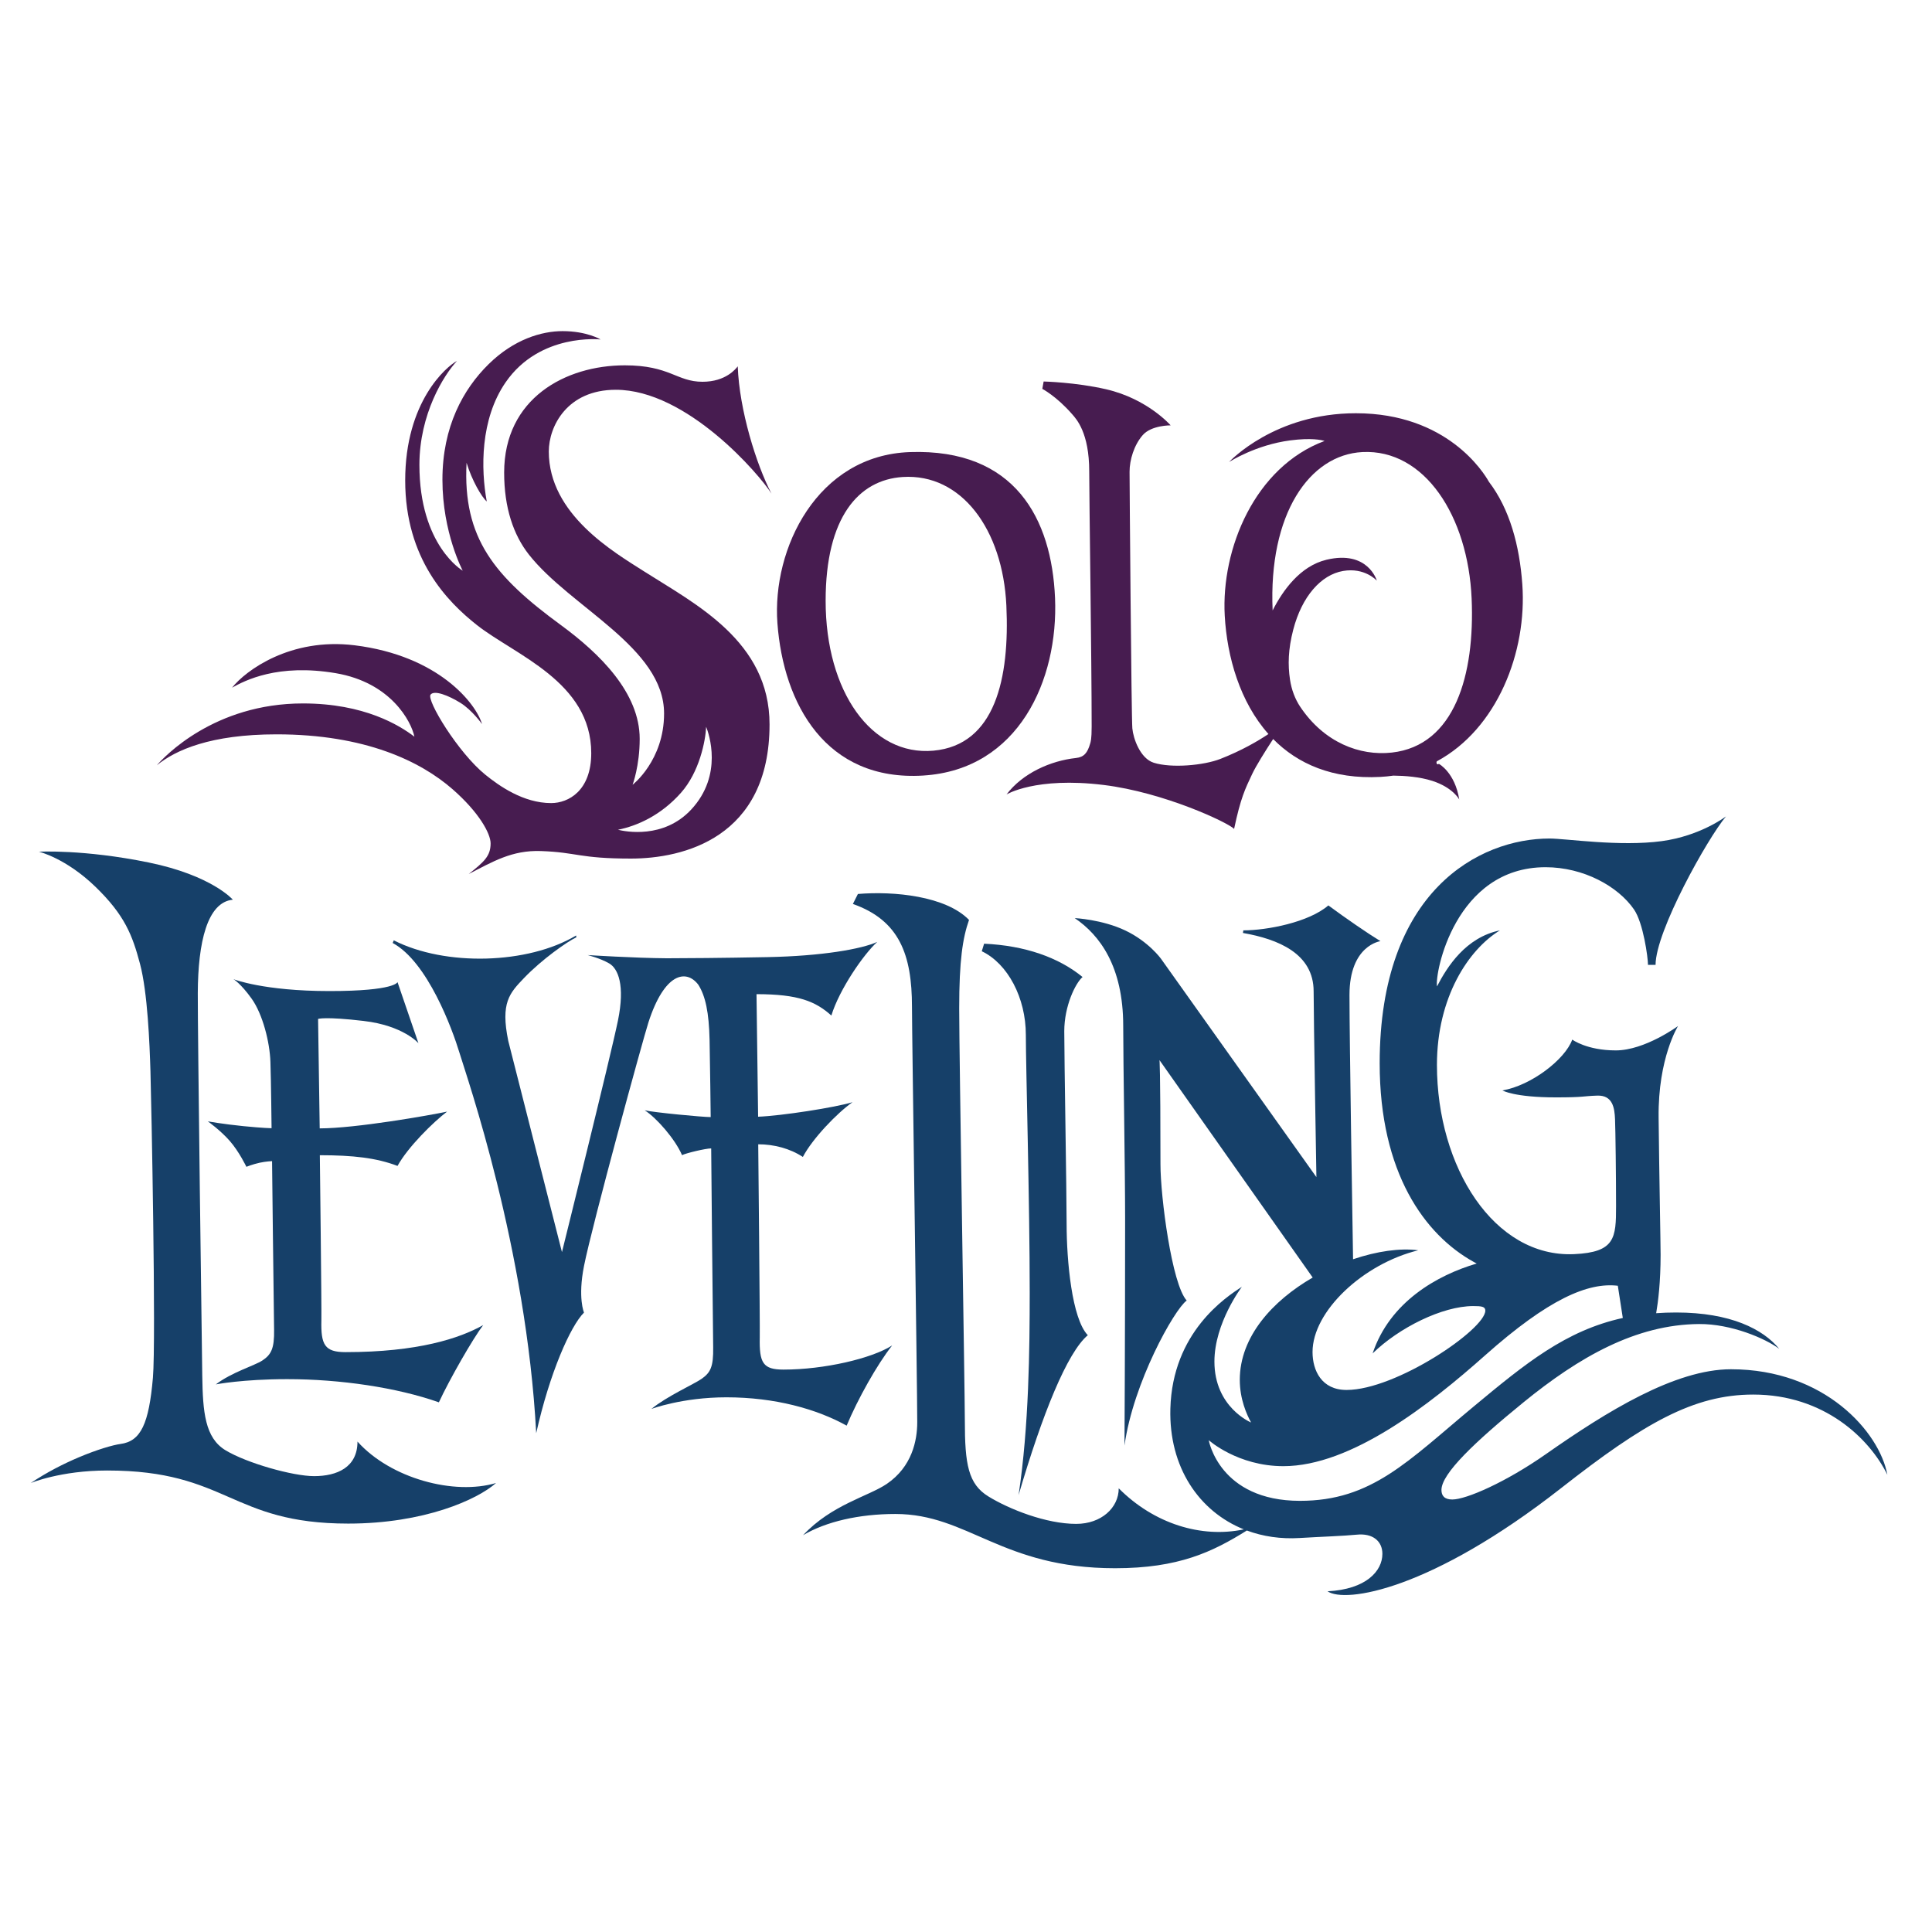
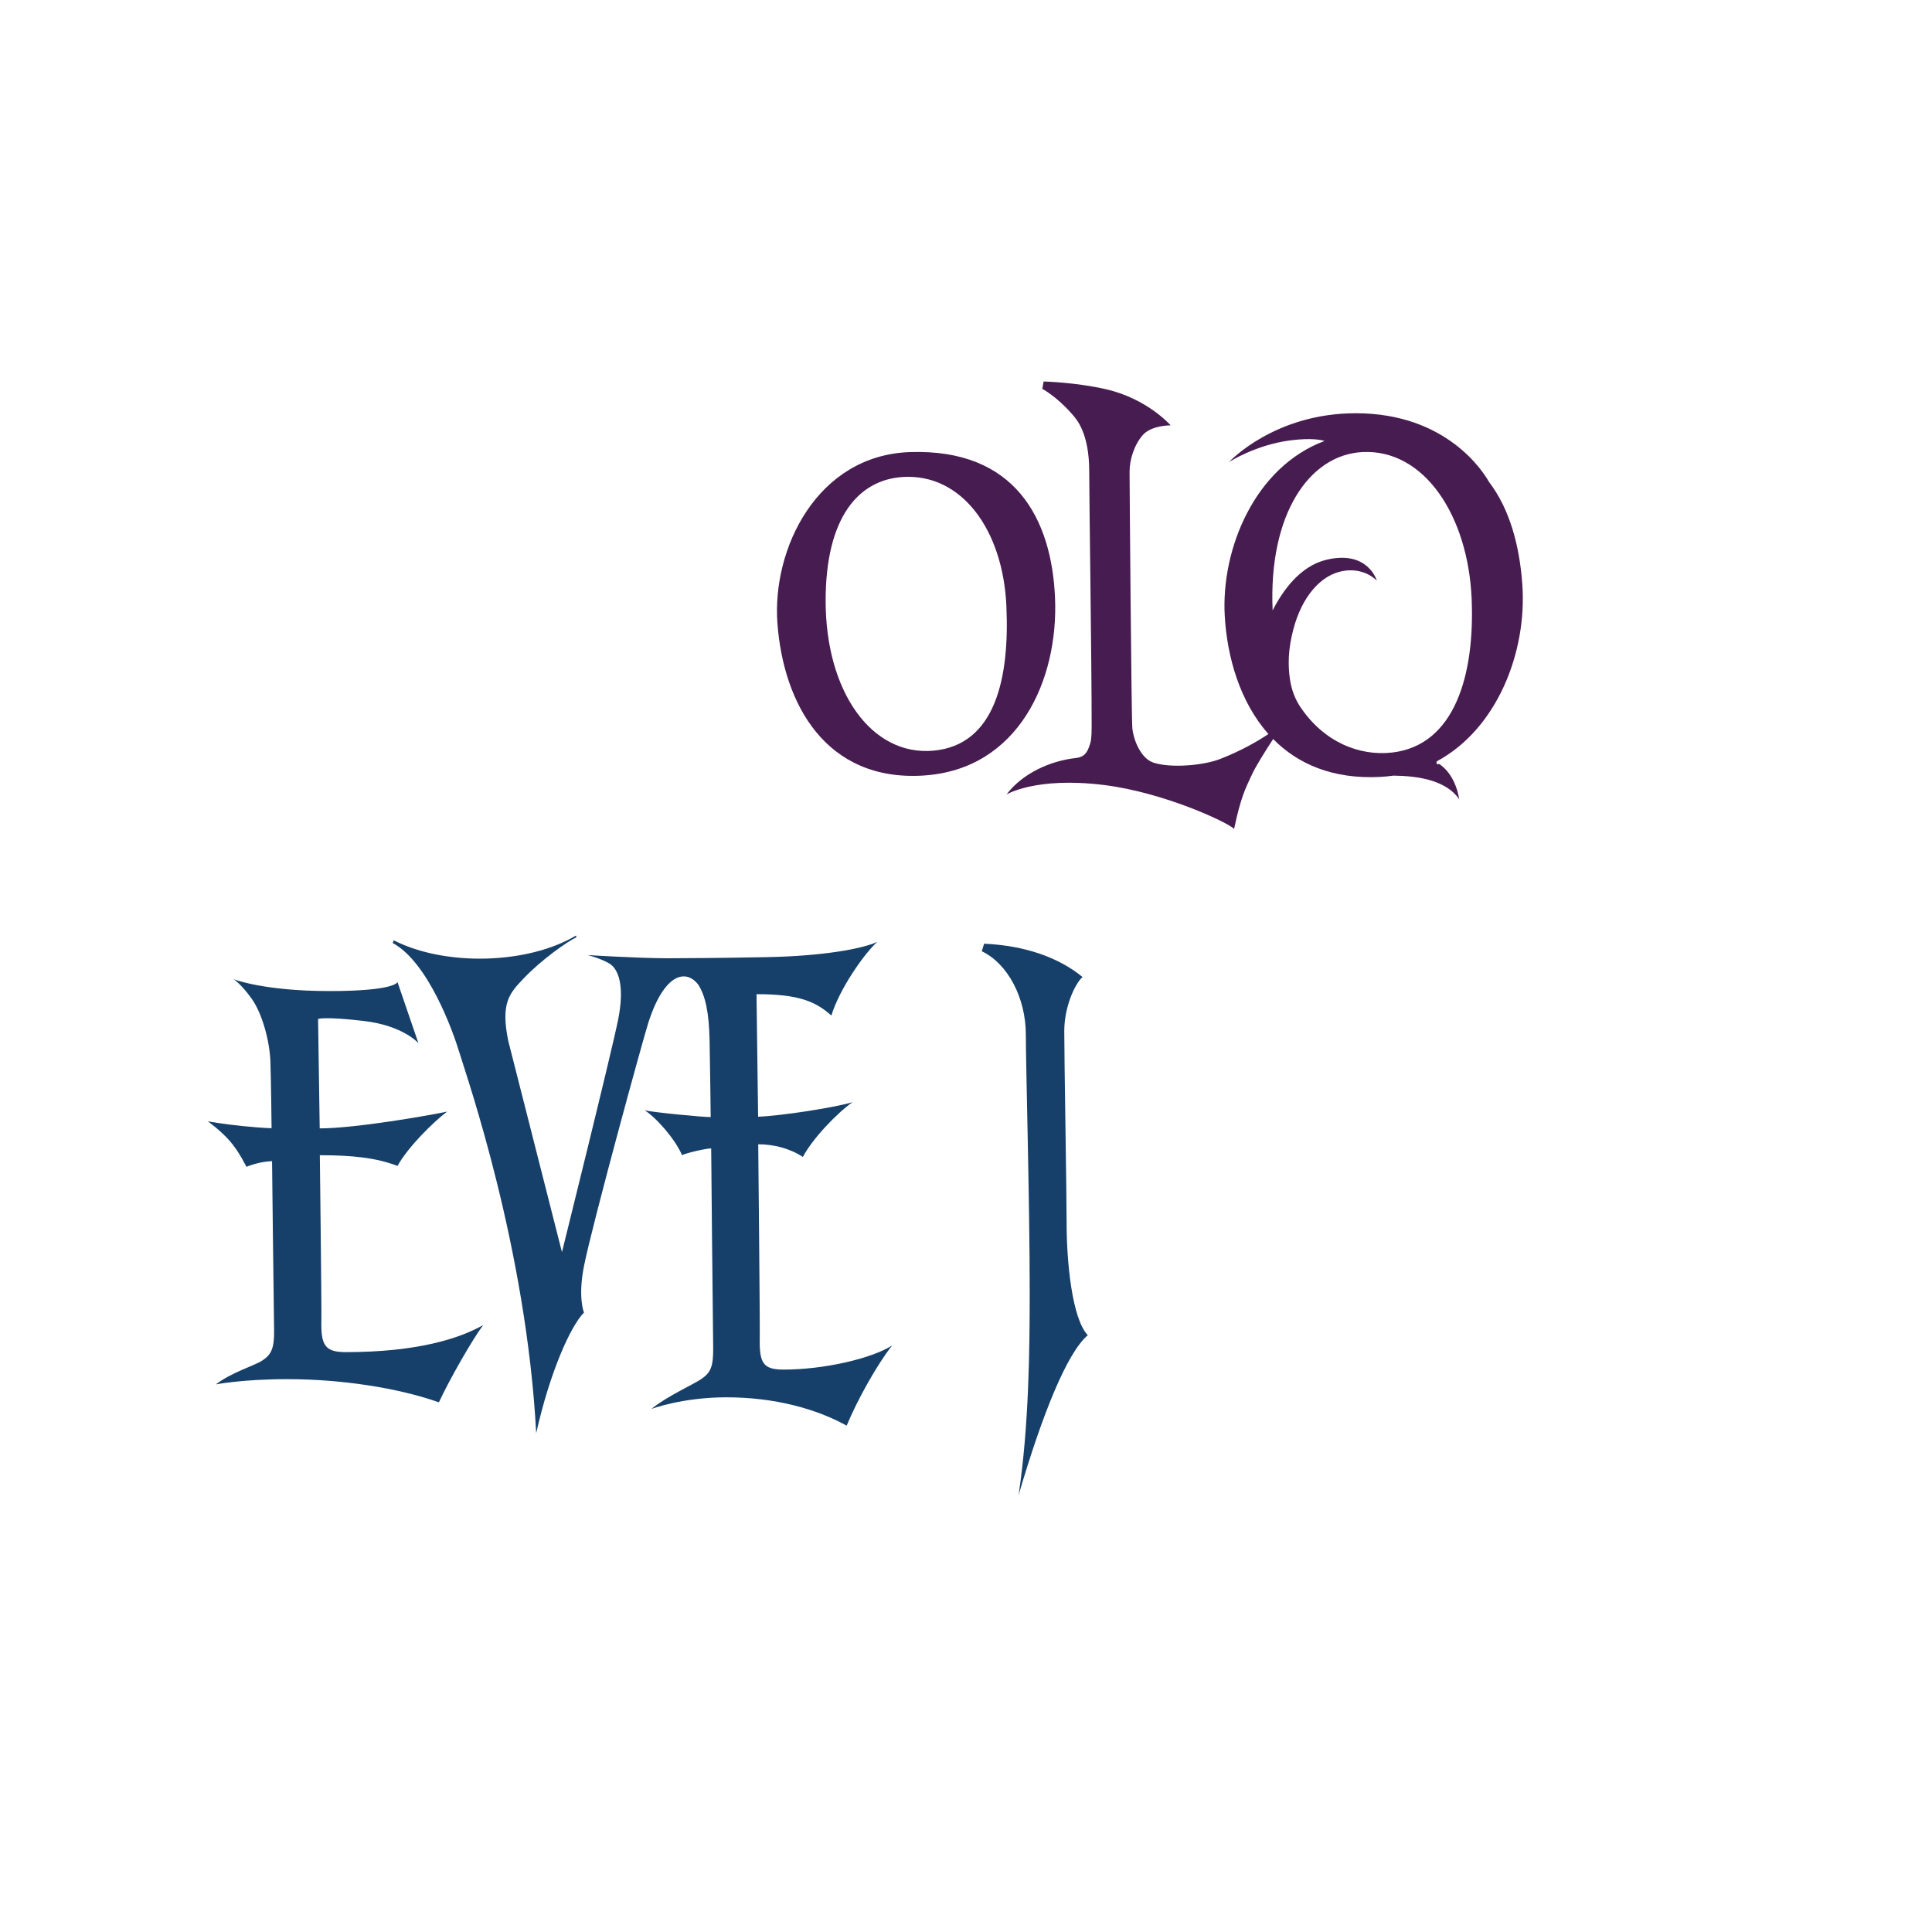
<svg xmlns="http://www.w3.org/2000/svg" xmlns:xlink="http://www.w3.org/1999/xlink" width="752" height="752">
  <g class="layer">
    <title>background</title>
    <rect fill="none" height="754" id="canvas_background" width="754" x="-1" y="-1" />
  </g>
  <defs>
    <symbol id="svg_2" viewBox="0 0 1540.34 749.771">
      <defs>
        <style>.cls-1{fill:#164069;}.cls-1,.cls-2{stroke-width:0px;}.cls-2{fill:#471c50;}</style>
      </defs>
-       <path class="cls-2" d="m104.64,257.54c15.6,-9.04 44.59,-18.35 99.38,-18.35c73.45,0 119.47,15.99 145.93,32.53c22.19,13.87 31.6,26.41 31.6,32.16c0,7.6 -5.51,10.97 -18.15,18.16c20.02,-7.33 35.84,-14.21 59.79,-13.62c30.25,0.75 31.68,4.47 74.78,4.47s115,-12.13 115,-79.62c0,-49.32 -61.57,-71.36 -104.06,-90.73c-25.22,-11.5 -79.08,-33.84 -79.08,-71.13c0,-14.87 15.1,-36.62 55.59,-36.62c59.08,0 119.43,50.45 129.15,61.6c-12.55,-17.11 -26.7,-49.66 -27.98,-75.5c-1.57,1.42 -9.83,9.15 -29.24,9.15c-21.52,0 -26.95,-9.75 -64.48,-9.75c-49.15,0 -100.08,19.57 -100.08,63.64c0,20.95 7.77,37.03 20.55,48.64c34.51,31.35 112.13,55.08 112.13,94.26c0,27.87 -26.12,42.28 -26.12,42.28c0,0 5.89,-11.16 5.89,-27.25c0,-27.27 -32.98,-50.52 -65.42,-67.51c-55.17,-28.9 -81.48,-51.47 -78.22,-96.24c4.47,10.49 12.5,20.32 16.76,22.94c-4.93,-19.08 -5.53,-48.73 15.65,-70.68c28.44,-29.47 78.8,-25.42 78.8,-25.42c0,0 -11.32,-4.95 -31.57,-4.95c-17.28,0 -40.3,4.81 -61.36,19.62c-21.06,14.81 -38.3,37.02 -38.3,68.51s16.85,53.99 16.85,53.99c0,0 -35.95,-14.88 -35.95,-62.77c0,-30.19 20.3,-53.35 31.18,-61.67c-8.85,3.37 -42.97,24.16 -42.97,70.87s35.12,72.03 59.36,85.74c31.55,17.83 94.99,33.67 94.99,76.08c0,22.17 -18.77,29.6 -33.25,29.6c-23.15,0 -43.25,-10.25 -54.69,-16.87c-22.5,-13.04 -48.93,-44.18 -45.35,-47.47c3.07,-2.81 14.77,0.46 24.75,4.88c9.66,4.28 17.93,12.59 17.93,12.59c-4.87,-12.02 -35.8,-40.58 -105.79,-46.74c-53.16,-4.67 -90.32,14.97 -101.59,25.15c10.57,-4.21 37.86,-14.43 86.02,-8.6c45.79,5.55 62.69,28.69 65.26,37.67c-12.43,-6.75 -41.55,-19.72 -92.49,-19.72c-73.7,0 -115.12,31.67 -121.2,36.68l0,0zm434.77,16.38c15.37,-12.36 20.4,-30.73 20.97,-39.21c2.25,4.11 14.26,28.51 -12.31,49.02c-22.99,17.75 -54.99,13.1 -60.85,12.06c15.89,-2.28 35.53,-8.48 52.19,-21.87z" />
      <path class="cls-2" d="m878.18,83.18c0,16.1 2.02,111.86 2.02,151.42c0,7.62 -0.82,9.03 -1.26,10.12c-2.21,5.45 -5.05,7.99 -11.77,8.51c-20.97,1.62 -44.18,8.96 -57.61,21.63c0,0 24.03,-10.59 80.47,-5.65c50.24,4.39 103.39,22.34 108.35,26.07c5.46,-18.47 9.15,-23.68 14.97,-32.52c3.2,-4.88 11.03,-13.78 17.42,-20.79c20.3,14.7 49.24,23.96 88.99,22.47c3.66,-0.14 7.25,-0.4 10.75,-0.76c9.51,0.06 21.9,0.71 32.31,3.12c17.29,3.99 22.36,11.07 22.36,11.07c-3.64,-16.16 -16.93,-21.19 -16.93,-21.19c-1.27,0.9 -2.51,-0.39 -1.7,-1.48c50.05,-19.25 75.02,-64.87 70.93,-105.07c-2.33,-23.01 -10.41,-44.56 -27.73,-60.79c-4.22,-5.4 -34.63,-40.61 -110.32,-40.63c-67.18,-0.03 -104.44,28.33 -105.25,28.95c0.67,-0.3 22.21,-10.18 50.8,-12.85c17.41,-1.62 25.9,-0.24 28.46,0.34c-57.84,15.37 -85.92,63.99 -82.83,103.66c1.91,24.54 12.65,51.23 36.26,70.19c-8.97,4.29 -22.36,9.85 -39.79,14.74c-13.95,3.92 -40.69,5.6 -55.35,2.3c-11.22,-2.52 -17,-14.32 -17.78,-20.41c-0.78,-6.1 -2.3,-145.27 -2.3,-152.23s3.68,-15.8 10.92,-21.72c7.24,-5.93 23.17,-5.78 23.17,-5.78c0,0 -19.09,-15.73 -53.53,-21.41c-25.28,-4.17 -51.85,-4.61 -51.85,-4.61l-1.09,4.37s11.73,4.35 24.82,15.09c3.39,2.78 14.09,10.88 14.09,33.84l0,0zm226.63,-11.44c51.57,-1.87 87.65,37.95 90.63,86.91c2.74,45.07 -13.88,87.18 -66.2,91.35c-26.72,2.13 -56.18,-6.01 -75.99,-27.14c-4.25,-4.53 -7.23,-10.09 -8.5,-16.16c-1.82,-8.68 -1.55,-17.94 2.7,-29.61c7.2,-19.75 23,-32.53 41.3,-34.81c17.88,-2.22 27.78,5.55 28.05,5.76c-0.09,-0.23 -7.47,-18.28 -41.78,-12.42c-21.79,3.71 -36.24,18.18 -44.68,30.07l0,0c-3.54,-57.2 30.51,-92.36 74.47,-93.95l0,0z" />
      <path class="cls-2" d="m740.46,263.63c79.1,-3.47 112.26,-56.69 109.36,-105.35c-2.79,-46.84 -32.97,-88.62 -120.32,-86.53c-76.97,1.85 -114.59,57.24 -110,101.53c4.96,47.85 40.13,93.91 120.96,90.36l0,-0.01zm-16.95,-177.1c48.7,-2.19 82.98,31.17 85.93,76.24c2.82,43.16 -9.21,82.78 -60.52,86.11c-51.31,3.33 -89.42,-35 -89.42,-88.91c0,-49.57 27.34,-71.79 64.01,-73.44l0,0z" />
-       <path class="cls-1" d="m325.99,682.04c-20.97,-4.31 -41.07,-12.3 -54.88,-23.31c0,15.28 -16.94,20.5 -35.98,20.5c-17.71,0 -55.86,-7.73 -73.48,-15.33c-17.07,-7.37 -18.86,-22.66 -19.32,-44.24c-0.35,-15.96 -3.84,-204.89 -3.71,-226.92c0.17,-30.31 7.87,-53.97 29.08,-55.46c0,0 -17.36,-14.4 -69.89,-22.08c-53.86,-7.87 -90.97,-6.39 -90.97,-6.39c0,0 22.24,3.79 46.74,20.72c24.5,16.94 30.79,28.84 37.09,45.78c6.3,16.94 7.98,47.32 8.68,63.84c0.7,16.52 4.71,159.67 2.04,181.68c-3.32,27.33 -10.02,37.72 -26.88,39.31c-6.08,0.58 -19.19,3.26 -34.73,7.96c-12.49,3.78 -26.54,8.87 -39.78,15.23c0,0 24.78,-7.44 63.45,-7.44c100.22,0 102.14,31.49 199.95,31.49c63.07,0 107.11,-14.21 122.66,-24.08c-17.26,3.69 -39.1,3.06 -60.07,-1.26l0,0z" />
      <path class="cls-1" d="m276.42,409.23c32.73,2.74 45.25,13.18 45.25,13.18l-17.36,-36.25s-1.73,5.32 -56.48,5.32s-79.61,-7.05 -79.61,-7.05c0,0 5.93,2.42 15.09,11.58c9.15,9.17 15.02,25.69 15.57,37.54c0.56,11.86 0.95,39.29 0.95,39.29c0,0 -6.64,-0.04 -23.49,-1.24s-29.41,-2.84 -29.41,-2.84c0,0 10.31,5.2 18.14,11.56c7.82,6.35 13.87,15.41 13.87,15.41c0,0 5.24,-1.5 10.95,-2.4c5.06,-0.81 10.35,-0.97 10.35,-0.97c0,0 1.31,83.9 1.68,99.98c0.26,11.21 -2.36,14.83 -9.85,18.35c-6.38,2.99 -25.4,6.95 -38.46,14.12c0,0 22.05,-3.11 59.22,-3.11c44.26,0 91.29,5.03 125.81,13.75c8.72,-13.45 28.11,-37.71 36.74,-45.81c-19.57,7.87 -54.14,16.03 -114.22,16.03c-17.3,0 -20.48,-4.38 -20,-18.86c0.24,-7.14 -1.28,-97.95 -1.28,-97.95c27.34,0 46.92,1.55 64.45,6.35c8.59,-11.19 29.67,-26.02 41.11,-32.22c-14.58,2.22 -76.03,9.95 -105.67,9.95l-1.35,-64.92s5.27,-1.54 38.01,1.2l-0.01,0.01z" />
      <path class="cls-1" d="m714.63,601.73c-17.05,7.77 -56.43,14.3 -90.08,14.3c-17.05,0 -20.18,-3.91 -19.7,-19.12c0.23,-7.5 -1.27,-114.53 -1.27,-114.53c12.99,0 26.33,2.46 37.02,7.51c7.91,-10.81 28.26,-25.98 41.2,-32.49c-14.24,3.13 -58.89,8.09 -78.32,8.62l-1.33,-72.7c34.88,0 49.04,4.31 62.1,12.68c6.63,-15.55 26.85,-36.44 38.06,-43.68c-12.96,4.25 -46.15,8.4 -90.89,9.02c-38.32,0.54 -69.09,0.67 -83.67,0.69c-26.39,-0.12 -65.69,-1.9 -65.69,-1.9c0,0 10.4,1.86 17.85,4.94c7.45,3.09 13.26,12.97 7.29,33.88c-5.98,20.91 -46.46,137.38 -46.46,137.38l-44.55,-125.29c-6.53,-22.67 1.11,-28.35 13.05,-37.27c14.88,-11.11 35.82,-21.61 43.43,-24.17l-0.19,-1.09c-39.89,17.1 -108.56,18.46 -151.28,2.87l-0.9,1.59c29.02,11.17 49.51,51.19 55.34,64.96c6.26,14.78 55.56,115.88 63.73,225.83c11.16,-35.79 28.48,-63.64 39.65,-71.55c0,0 -5.26,-8.72 0,-27.63c6.88,-24.73 49.05,-134.78 53.48,-144.57c13.26,-29.29 31.21,-31.73 41.31,-22.34c6,6.7 8.88,16.56 9.39,32.7c0.4,12.45 0.93,45.87 0.93,45.87c-6.74,0 -47.26,-2.74 -54.74,-4.03c10.01,4.59 25.34,17.22 30.97,26.61c3.09,-1.17 19.53,-4 24.18,-4c0,0 1.29,101.01 1.65,117.9c0.26,11.77 -2.27,15.12 -9.66,18.82c-6.28,3.14 -28.74,10.3 -41.6,17.83c0,0 25.58,-6.9 62.2,-6.9c40.39,0 74.93,6.94 99.79,16.81c9.11,-15.61 25.15,-36.16 37.71,-47.54l0,0l0,-0.01z" />
      <path class="cls-1" d="m872.65,383.15c-19.81,-11.6 -47.66,-18.65 -81.67,-19.77l-1.93,4.48c21.65,7.39 36.55,27.7 36.55,49.6c0,18.74 3.24,100.17 3.21,152.97c-0.02,33.09 -0.63,79.35 -9.24,120.07c19.78,-48.29 40.38,-84.63 57.43,-94.87c-13.2,-9.82 -17.57,-44.15 -17.57,-66.09c0,-18.75 -1.95,-97.89 -1.95,-114.23c0,-14.98 9.28,-28.56 15.17,-32.16l0,0z" />
-       <path class="cls-1" d="m1410.61,615.83c-46.39,0 -102.88,24.96 -153.57,50.36c-33.14,16.6 -66.06,26.9 -77.64,26.9c-6.63,0 -8.99,-2.32 -8.99,-5.66c0,-9.71 27.81,-28.54 68.03,-51.97c46.09,-26.84 93.22,-46.19 145.74,-46.46c26.65,-0.14 55.13,8.6 66.45,14.72c-13.37,-11.69 -40.41,-21.56 -85.49,-21.56c-5.74,0 -11.26,0.14 -16.6,0.42c1.66,-6.88 3.68,-18.54 3.68,-34.67c0,-7.02 -1.12,-46.14 -1.65,-81.47c-0.54,-35.29 16.13,-54.23 16.13,-54.23c0,0 -27.53,14.47 -51.65,14.47s-36.13,-6.41 -36.13,-6.41c-6.01,11.87 -34.29,27.31 -57.93,30.15c0,0 9.66,4.13 44.39,4.13c24.11,0 21.54,-0.75 34.34,-1.05c12.8,-0.3 14.31,7.37 14.69,14s0.85,33.84 0.85,51.67c0,18.72 -0.73,27.28 -34.83,28.37c-66.29,2.11 -113.77,-51.54 -113.77,-112.24c0,-40.19 26.22,-68.46 52.23,-79.82c-28.38,4.2 -43.69,21.52 -52.17,33.22c-2.03,-7.49 14.81,-70.69 90.05,-70.69c31.46,0 60.1,11.3 73.37,25.05c7.71,7.98 11.61,28.58 11.61,32.89l6.29,0c0,-19.99 43.16,-75.12 58.43,-88.08c0,0 -21.18,11.57 -53.32,14.67c-34.96,3.38 -79.53,-1.55 -93.03,-1.55c-58.42,0 -140.97,31.08 -140.97,133.34c0,65.06 37.48,101.75 77.95,117.8c0.84,0.34 1.69,0.67 2.54,0.98c-32.84,6.92 -72.06,22.76 -86.34,53.32c21.88,-15.28 57.93,-28.08 83.4,-28.08c7.01,0 10.09,0.28 10.09,2.69c0,11.12 -74.05,47.07 -115.12,47.07c-20.68,0 -28.22,-11.5 -28.22,-22.52c0,-24.15 41.89,-52.29 87.69,-60.33c-14.97,-1.44 -34.32,0.53 -54.07,5.32c-0.45,-19.73 -2.97,-129.91 -2.97,-156.78c0,-29.55 25.71,-31.93 25.71,-31.93c-10.7,-4.66 -28.89,-13.62 -43.24,-21.2c-16.2,10.03 -50.92,14.8 -70.52,14.8l-0.35,1.54c29.28,3.67 58.66,12.23 58.66,34.64c0,14.88 2.3,110.2 2.3,110.2l-129.01,-129.61s-10.22,-10.12 -29.51,-16.69c-19.29,-6.57 -41.99,-7.35 -41.99,-7.35c20.75,10.06 40.23,28.63 40.23,63.91c0,22.25 1.58,84.79 1.58,114.84c0,68.79 -0.52,134.14 -0.52,134.14c7.25,-37.35 41.35,-80.74 51.61,-86.04c-12.33,-9.61 -21.76,-61.68 -21.76,-80.75c0,-58.58 -0.81,-61.86 -0.81,-61.86l127.11,128.98c-33.15,13.7 -60.49,35 -60.49,60.68c0,11.55 5.79,20.65 9.37,25.31c0,0 -30.42,-8.92 -30.42,-36.15c0,-22.95 22.79,-44.34 22.79,-44.34c-13.38,6.17 -57.65,26.98 -59.34,72.33c-1.29,34.67 23.75,60.86 60.95,71.56c-35.22,5.32 -74.48,-3.28 -103.79,-24.36c0,11.6 -14.55,21.1 -35.3,21.1c-24.91,0 -55.42,-8.64 -72.77,-16.25c-16.81,-7.37 -19.6,-19.05 -19.6,-45.01c0,-15.97 -4.68,-216.1 -4.68,-244.54s2.88,-41.73 8.15,-52.48c-19.26,-14.17 -62.39,-17.18 -92.19,-15.38l-4.16,5.92c38.58,9.72 49.02,30.11 49.02,61.03c0,16.54 4.37,224.49 4.37,246.46c0,10.79 -4.33,26.36 -25.3,36.55c-15.22,7.39 -45.65,12.26 -69.43,30.42c19.05,-8.07 46.45,-12.59 76.58,-12.59c60.56,0 87.97,32.18 182.3,32.18c52.72,0 80.87,-9.68 109.29,-22.37c13.37,3.55 28.24,5.14 43.96,4.44c16.35,-0.72 36.37,-1.19 47.32,-1.98c13.19,-0.95 21.18,3.86 21.18,11.38c0,10.2 -13.49,21.06 -45.51,22.22c14.64,7.21 85.76,-0.64 193.99,-61.32c68.24,-38.25 109.57,-55.39 159.2,-55.39c58.86,0 96.44,26.07 111.26,47.57c-6.55,-25.37 -52.08,-62.58 -129.71,-62.58l-0.02,0zm-357.51,78.06c-67.02,0 -75.77,-35.99 -75.77,-35.99c0,0 23.96,15.42 61.92,15.42c56.32,0 121.49,-36.56 167.37,-65.74c52.67,-33.5 85.45,-43.39 110.11,-41.28l4.13,19.11c-47.34,7.43 -80.8,27.02 -123.55,52.42c-54.91,32.61 -84.78,56.06 -144.21,56.06l0,0z" />
    </symbol>
  </defs>
  <g class="layer">
    <title>Layer 1</title>
    <use id="svg_3" transform="matrix(0.961 0 0 1.344 11.951 -139.483)" x="0" xlink:href="#svg_2" y="6.7" />
  </g>
</svg>